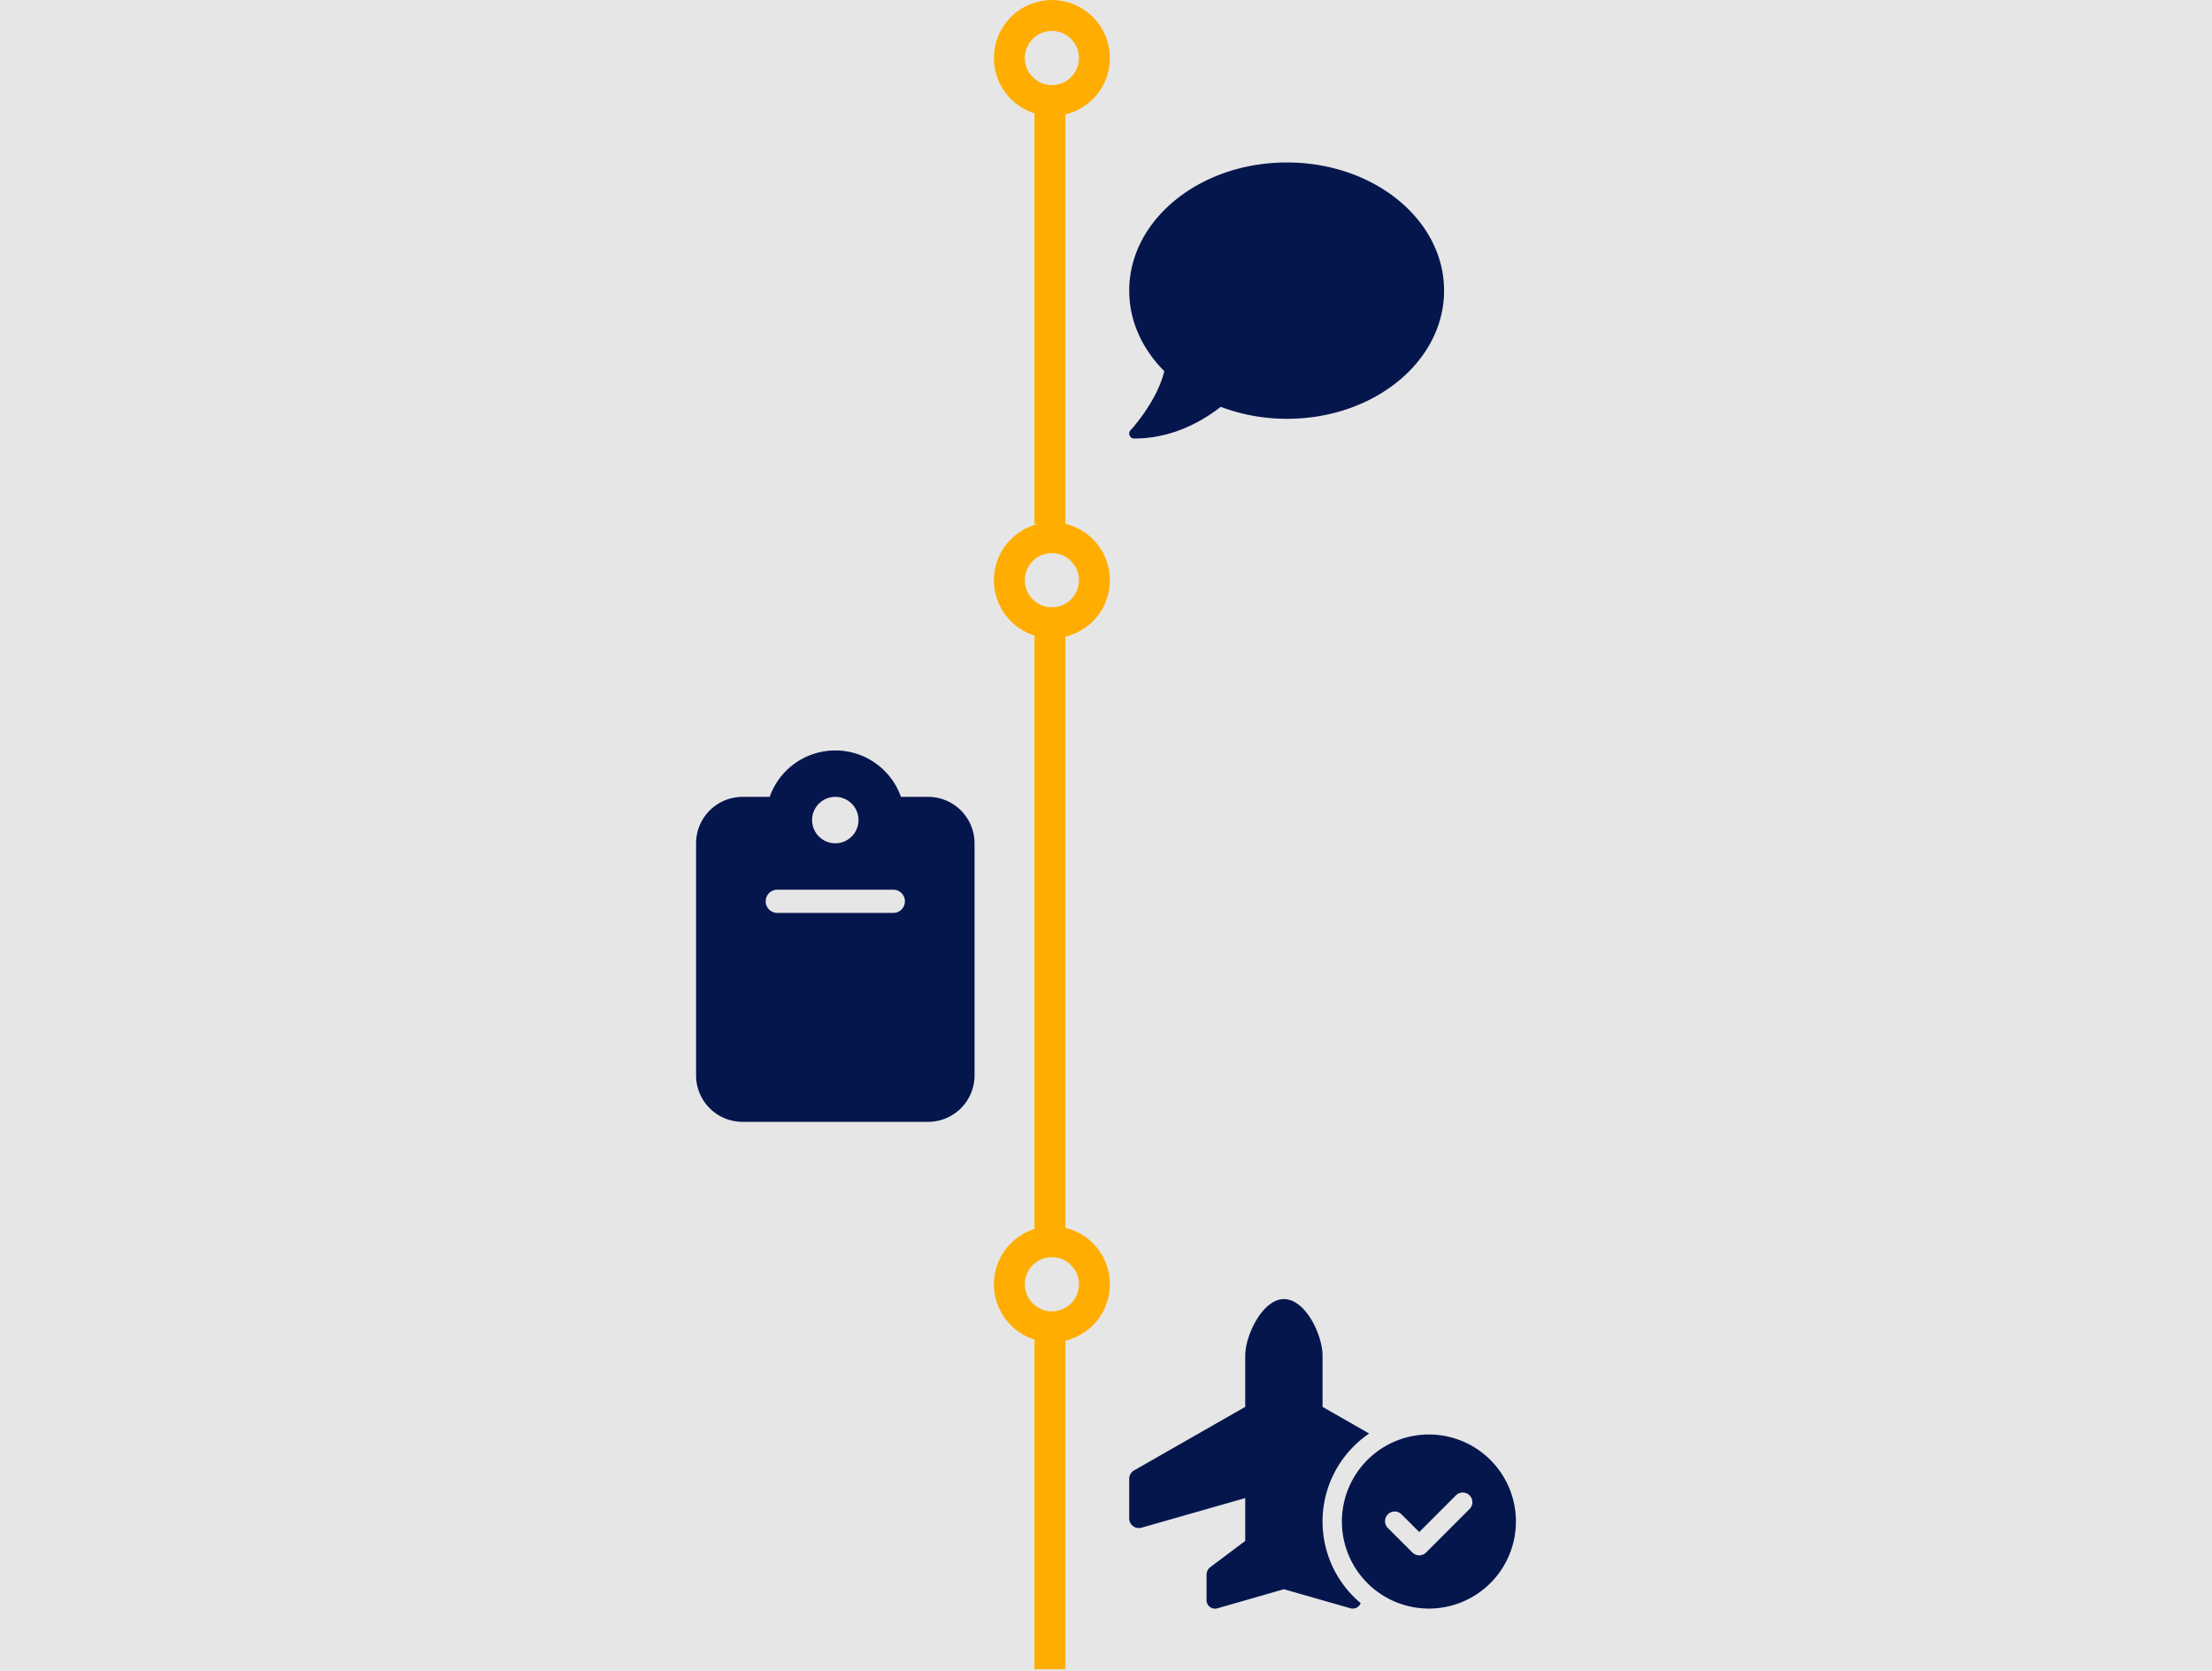
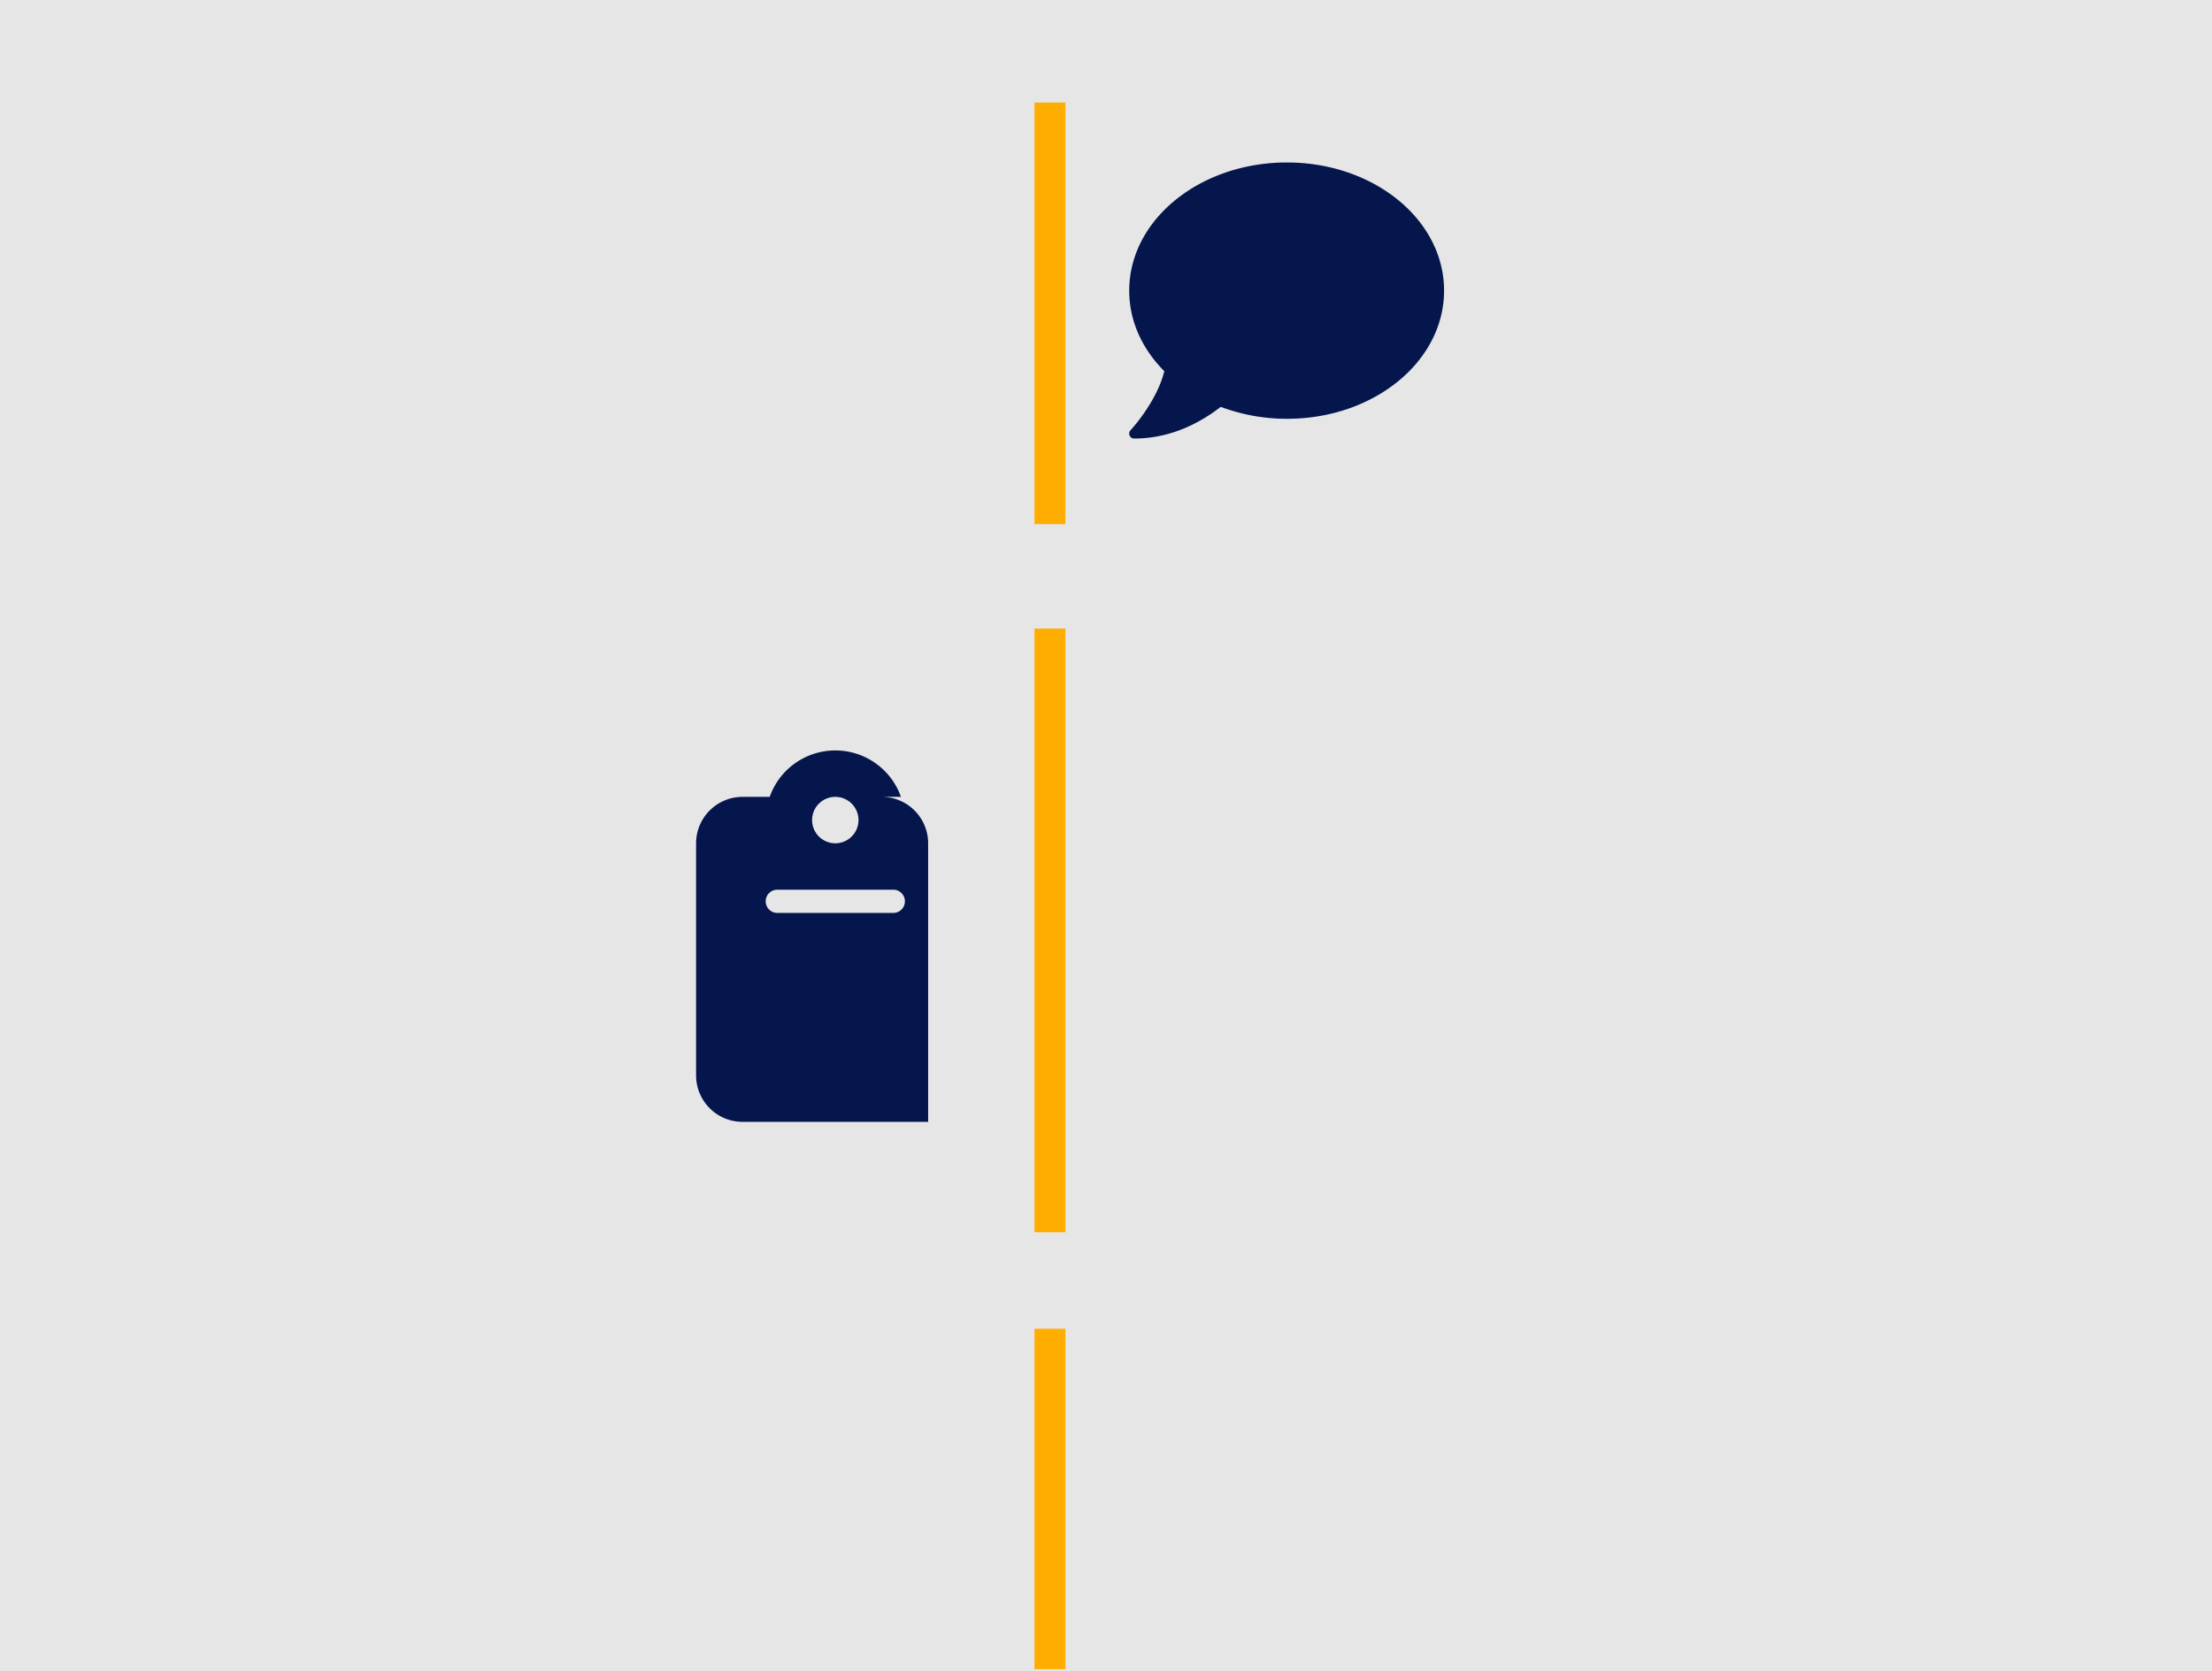
<svg xmlns="http://www.w3.org/2000/svg" width="572" height="432" viewBox="0 0 572 432">
  <g id="Gruppe_167" data-name="Gruppe 167" transform="translate(-374 -9136)">
    <rect id="Rechteck_10" data-name="Rechteck 10" width="572" height="432" transform="translate(374 9136)" fill="#e6e6e6" />
    <g id="Gruppe_147" data-name="Gruppe 147" transform="translate(-163.991 -10)">
      <line id="Linie_1" data-name="Linie 1" y2="109" transform="translate(809.5 9172.5)" fill="none" stroke="#ffad01" stroke-width="8" />
      <line id="Linie_2" data-name="Linie 2" y2="156.058" transform="translate(809.5 9308.5)" fill="none" stroke="#ffad01" stroke-width="8" />
      <line id="Linie_3" data-name="Linie 3" y2="88" transform="translate(809.5 9489.5)" fill="none" stroke="#ffad01" stroke-width="8" />
      <g id="Ellipse_97" data-name="Ellipse 97" transform="translate(795 9146)" fill="none" stroke="#ffad01" stroke-width="8">
        <circle cx="15" cy="15" r="15" stroke="none" />
-         <circle cx="15" cy="15" r="11" fill="none" />
      </g>
      <g id="Ellipse_98" data-name="Ellipse 98" transform="translate(795 9281)" fill="none" stroke="#ffad01" stroke-width="8">
        <circle cx="15" cy="15" r="15" stroke="none" />
-         <circle cx="15" cy="15" r="11" fill="none" />
      </g>
      <g id="Ellipse_99" data-name="Ellipse 99" transform="translate(795 9463)" fill="none" stroke="#ffad01" stroke-width="8">
-         <circle cx="15" cy="15" r="15" stroke="none" />
-         <circle cx="15" cy="15" r="11" fill="none" />
-       </g>
+         </g>
    </g>
    <path id="comment-solid" d="M40.783,32C18.258,32,.006,46.831.006,65.135c0,7.906,3.4,15.13,9.075,20.821C7.09,93.979.436,101.132.357,101.212A1.238,1.238,0,0,0,.118,102.6a1.227,1.227,0,0,0,1.159.764c10.554,0,18.336-5.059,22.4-8.187a48.553,48.553,0,0,0,17.109,3.089c22.525,0,40.638-14.836,40.638-33.135S63.308,32,40.783,32Z" transform="translate(665.998 9146)" fill="#05164d" />
-     <path id="clipboard-solid" d="M36,0A17.982,17.982,0,0,0,19.034,12H12A12.013,12.013,0,0,0,0,24V84.01a12.013,12.013,0,0,0,12,12H60.007a12.013,12.013,0,0,0,12-12V24a12.013,12.013,0,0,0-12-12H52.975A17.982,17.982,0,0,0,36,0Zm0,12a6,6,0,1,1-6,6A6,6,0,0,1,36,12ZM21,36h30a3,3,0,0,1,0,6H21a3,3,0,1,1,0-6Z" transform="translate(554 9330)" fill="#05164d" />
-     <path id="plane-circle-check-solid" d="M40,0C34.531,0,30,9.3,30,14.641V27.859L1.266,44.281A2.5,2.5,0,0,0,0,46.453V56.688a2.507,2.507,0,0,0,3.187,2.406L30,51.438V62.516l-9,6.75a2.516,2.516,0,0,0-1,2v6.563a2.184,2.184,0,0,0,2.188,2.187,2.715,2.715,0,0,0,.609-.078L40,75l17.2,4.922a2.041,2.041,0,0,0,.609.078,2.177,2.177,0,0,0,2.047-1.406A27.5,27.5,0,0,1,62.047,34.75L50,27.859V14.641C50,9.3,45.625,0,40,0Zm60,57.5A22.5,22.5,0,1,0,77.5,80,22.5,22.5,0,0,0,100,57.5ZM88.016,50.734a2.509,2.509,0,0,1,0,3.531l-11.25,11.25a2.509,2.509,0,0,1-3.531,0l-6.25-6.25a2.5,2.5,0,1,1,3.531-3.531L75,60.219l9.484-9.484a2.509,2.509,0,0,1,3.531,0Z" transform="translate(666 9471.835)" fill="#05164d" />
+     <path id="clipboard-solid" d="M36,0A17.982,17.982,0,0,0,19.034,12H12A12.013,12.013,0,0,0,0,24V84.01a12.013,12.013,0,0,0,12,12H60.007V24a12.013,12.013,0,0,0-12-12H52.975A17.982,17.982,0,0,0,36,0Zm0,12a6,6,0,1,1-6,6A6,6,0,0,1,36,12ZM21,36h30a3,3,0,0,1,0,6H21a3,3,0,1,1,0-6Z" transform="translate(554 9330)" fill="#05164d" />
  </g>
</svg>